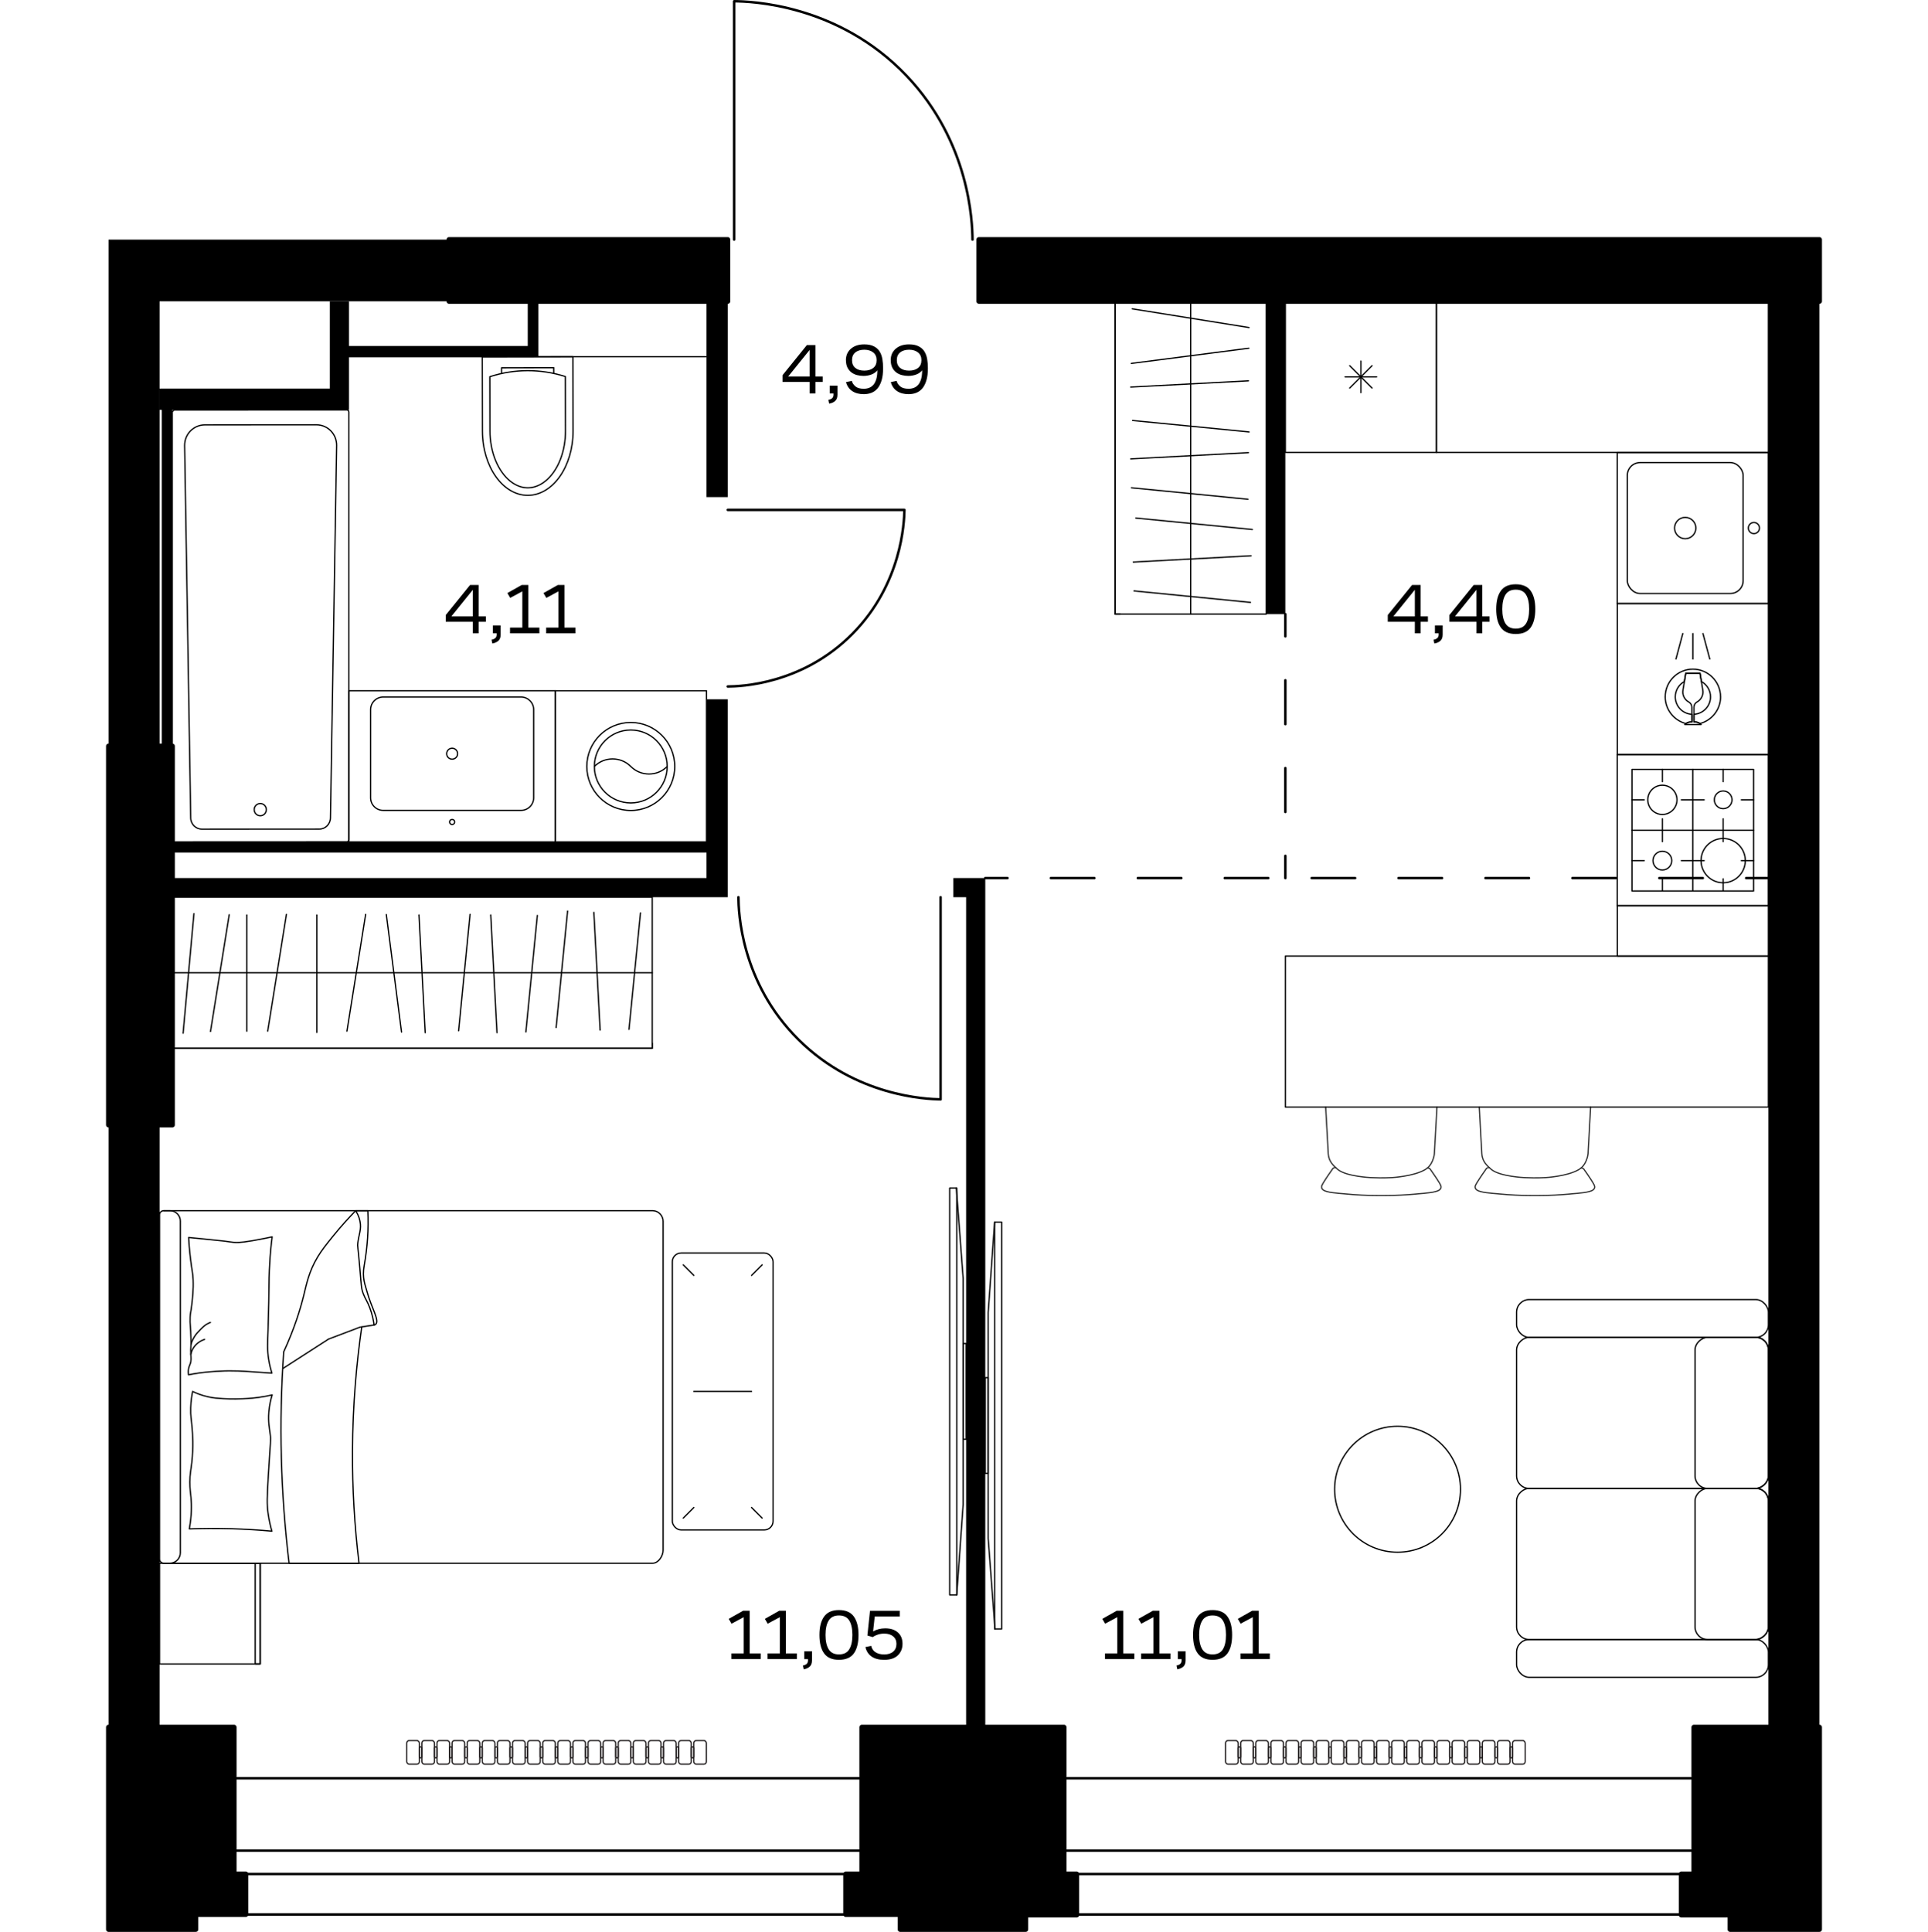
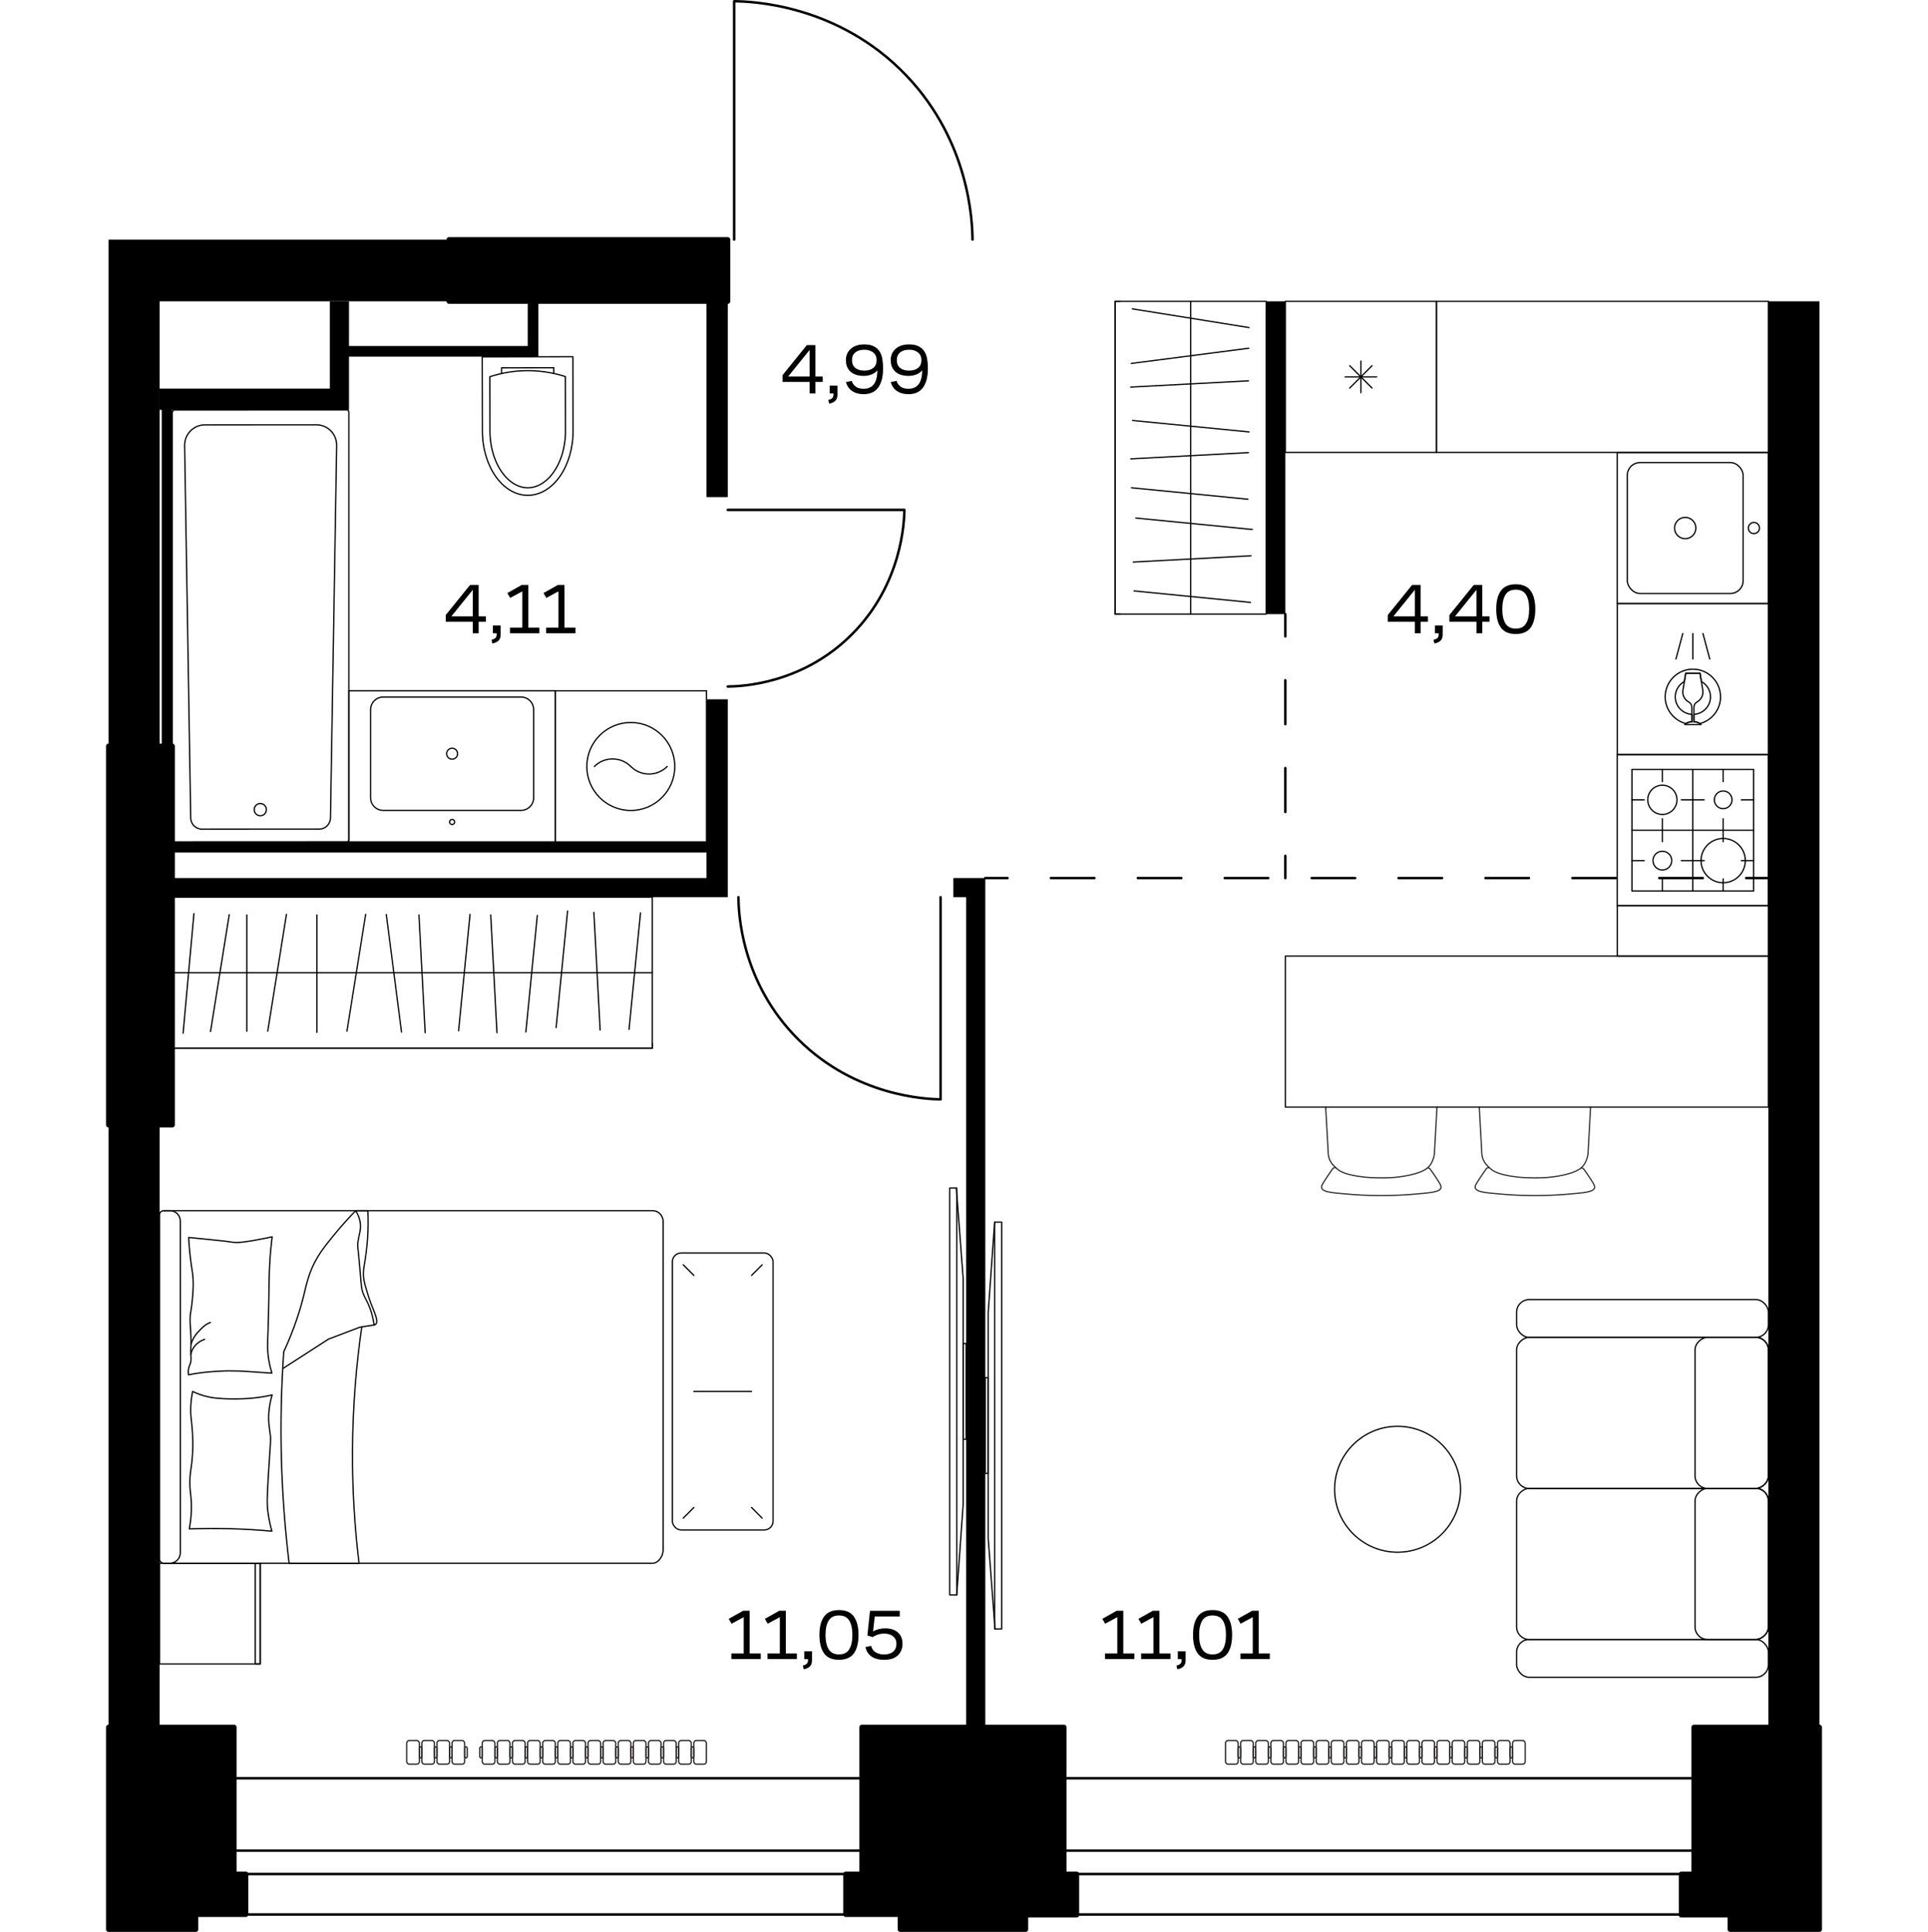
<svg xmlns="http://www.w3.org/2000/svg" version="1.1" viewBox="0 0 1000 1001.94">
  <defs>
    <style>
      .st0 {
        stroke-dasharray: 22.54 22.54 22.54 22.54;
      }

      .st0, .st1, .st2, .st3, .st4, .st5 {
        fill: none;
      }

      .st0, .st1, .st2, .st3, .st4, .st5, .st6 {
        stroke-linecap: round;
        stroke-linejoin: round;
      }

      .st0, .st1, .st3, .st4, .st5, .st6 {
        stroke: #000;
      }

      .st0, .st1, .st3, .st5 {
        stroke-width: 1.29px;
      }

      .st1 {
        stroke-dasharray: 22.77 22.77 22.77 22.77;
      }

      .st2 {
        stroke: #231f20;
      }

      .st2, .st4 {
        stroke-width: .65px;
      }

      .st7 {
        opacity: .8;
      }

      .st5 {
        stroke-dasharray: 22.54 22.54 22.54 22.54 22.54 22.54;
      }

      .st6 {
        stroke-width: 2.58px;
      }
    </style>
  </defs>
  <g id="_окна_x2C__двери" data-name="окна_x2C__двери">
    <g>
      <rect class="st3" x="121.41" y="959.81" width="325.61" height="12.14" />
      <rect class="st3" x="121.41" y="922.28" width="325.61" height="70.64" />
    </g>
    <g>
      <rect class="st3" x="551.88" y="959.81" width="326.71" height="12.14" />
      <rect class="st3" x="551.88" y="922.28" width="326.71" height="70.64" />
    </g>
    <path class="st3" d="M487.86,465.32v104.86c-7.46-.13-43.95-1.54-73.62-30.91-30.18-29.87-31.18-66.75-31.23-73.95" />
    <path class="st3" d="M377.48,264.44h91.61c-.11,6.51-1.34,38.4-27,64.32-26.09,26.36-58.32,27.24-64.61,27.29" />
    <path class="st3" d="M504.41,124.27c-.08-9.19-1.42-50.51-34.22-84.99C434.65,1.91,388.94.72,380.79.65v123.62" />
  </g>
  <g id="_Перегородки" data-name="Перегородки">
    <rect x="656.73" y="156.27" width="9.93" height="162.25" />
    <rect x="366.45" y="156.27" width="11.04" height="101.55" />
    <polygon points="366.45 362.68 366.45 436.63 89.4 436.63 89.4 442.15 366.45 442.15 366.45 455.39 89.4 455.39 89.4 465.32 377.48 465.32 377.48 362.68 366.45 362.68" />
    <polygon points="494.48 455.39 494.48 465.32 501.1 465.32 501.1 895.79 511.04 895.79 511.04 455.39 494.48 455.39" />
    <polygon points="273.73 156.27 273.73 179.45 181.02 179.45 181.02 156.27 171.08 156.27 171.08 201.53 82.78 201.53 82.78 212.57 83.88 212.57 83.88 386.96 89.4 386.96 89.4 212.57 181.02 212.57 181.02 184.97 279.25 184.97 279.25 156.27 273.73 156.27" />
  </g>
  <g id="_Перегородки_нес" data-name="Перегородки_нес">
    <polygon points="943.71 431.18 943.71 426.77 943.71 187.18 943.71 182.76 943.71 156.27 917.22 156.27 917.22 895.79 943.71 895.79 943.71 456.5 943.71 445.46 943.71 431.18" />
    <rect x="56.29" y="583.43" width="26.49" height="312.36" />
    <polygon points="82.78 156.27 171.08 156.27 181.02 156.27 232.89 156.27 232.89 124.27 66.22 124.27 56.29 124.27 56.29 287.62 56.29 298.66 56.29 337.29 56.29 348.33 56.29 386.96 82.78 386.96 82.78 212.57 82.78 201.53 82.78 156.27" />
  </g>
  <g id="_Пунктир" data-name="Пунктир">
    <g>
      <line class="st3" x1="666.67" y1="318.53" x2="666.67" y2="330.04" />
      <line class="st1" x1="666.67" y1="352.81" x2="666.67" y2="432.49" />
      <line class="st3" x1="666.67" y1="443.87" x2="666.67" y2="455.39" />
    </g>
    <g>
      <line class="st3" x1="511.04" y1="455.39" x2="522.56" y2="455.39" />
      <line class="st0" x1="545.09" y1="455.39" x2="623.98" y2="455.39" />
      <line class="st5" x1="635.25" y1="455.39" x2="894.43" y2="455.39" />
      <line class="st3" x1="905.7" y1="455.39" x2="917.22" y2="455.39" />
    </g>
  </g>
  <g id="_Мебель" data-name="Мебель">
    <g>
      <rect class="st4" x="859.01" y="713.75" width="78.37" height="38.05" rx="6.53" ry="6.53" transform="translate(165.42 1630.97) rotate(-90)" />
      <rect class="st4" x="786.62" y="850.3" width="130.6" height="19.59" rx="6.53" ry="6.53" transform="translate(1703.84 1720.19) rotate(180)" />
      <rect class="st4" x="786.62" y="673.99" width="130.6" height="19.59" rx="6.53" ry="6.53" transform="translate(1703.84 1367.58) rotate(180)" />
      <rect class="st4" x="859.01" y="792.09" width="78.37" height="38.05" rx="6.53" ry="6.53" transform="translate(1709.31 -87.08) rotate(90)" />
      <rect class="st4" x="812.73" y="667.47" width="78.37" height="130.6" rx="6.53" ry="6.53" transform="translate(119.15 1584.69) rotate(-90)" />
      <rect class="st4" x="812.73" y="745.81" width="78.37" height="130.6" rx="6.53" ry="6.53" transform="translate(1663.03 -40.81) rotate(90)" />
    </g>
    <g>
      <rect class="st4" x="666.67" y="156.27" width="78.36" height="78.36" />
      <g>
        <line class="st4" x1="700.06" y1="189.67" x2="711.63" y2="201.24" />
        <line class="st4" x1="700.06" y1="201.24" x2="711.63" y2="189.67" />
        <line class="st4" x1="697.67" y1="195.46" x2="714.03" y2="195.46" />
        <line class="st4" x1="705.85" y1="203.63" x2="705.85" y2="187.27" />
      </g>
    </g>
    <g>
      <rect class="st4" x="838.86" y="312.99" width="78.36" height="78.36" />
      <line class="st4" x1="872.81" y1="328.58" x2="869.27" y2="341.78" />
      <line class="st4" x1="878.04" y1="341.78" x2="878.04" y2="328.58" />
      <line class="st4" x1="886.81" y1="341.78" x2="883.27" y2="328.58" />
      <path class="st4" d="M878.59,374.46v-7.58s0-.07,0-.1c0-1.12.61-2.15,1.58-2.69,1.91-1.04,3.1-3.04,3.1-5.22,0-.38-.04-.76-.11-1.13l-1.42-8.57h-7.4s-1.42,8.57-1.42,8.57c-.07.37-.11.75-.11,1.13,0,2.17,1.19,4.18,3.1,5.22.98.54,1.58,1.57,1.58,2.69,0,.03,0,.07,0,.1v7.58c-.14-.01-.29-.02-.43-.02-1.22,0-2.38.48-3.25,1.34h8.52c-.88-.86-2.05-1.35-3.28-1.35-.16,0-.31,0-.47.03Z" />
      <path class="st4" d="M892.39,361.41c0-7.93-6.43-14.35-14.35-14.35-7.93,0-14.35,6.43-14.35,14.35,0,6.67,4.56,12.26,10.73,13.87.77-.55,1.69-.85,2.65-.85.14,0,.29,0,.43.02v-3.96c-4.79-.29-8.59-4.22-8.59-9.08,0-3.44,1.92-6.39,4.73-7.95l.71-4.29h7.4s.71,4.29.71,4.29c2.81,1.56,4.73,4.52,4.73,7.95,0,4.86-3.8,8.79-8.59,9.08v3.96c.15-.02.31-.03.47-.03.96,0,1.88.3,2.66.84,6.14-1.62,10.68-7.21,10.68-13.86Z" />
    </g>
    <g>
      <line class="st4" x1="89.4" y1="504.51" x2="338.3" y2="504.51" />
      <line class="st4" x1="179.96" y1="534.79" x2="189.66" y2="474.22" />
      <line class="st4" x1="208.26" y1="535.27" x2="200.37" y2="474.31" />
      <line class="st4" x1="217.29" y1="474.52" x2="220.53" y2="535.59" />
      <line class="st4" x1="243.79" y1="474.2" x2="237.85" y2="534.62" />
      <line class="st4" x1="257.76" y1="535.59" x2="254.52" y2="474.52" />
      <line class="st4" x1="128.03" y1="474.53" x2="128.03" y2="534.82" />
      <line class="st4" x1="138.87" y1="534.79" x2="148.57" y2="474.22" />
      <line class="st4" x1="164.36" y1="535.46" x2="164.36" y2="474.53" />
      <line class="st4" x1="109.19" y1="534.96" x2="118.89" y2="474.4" />
      <line class="st4" x1="100.59" y1="473.83" x2="94.97" y2="535.87" />
      <rect class="st4" x="89.4" y="465.33" width="248.9" height="78.36" />
      <polyline class="st4" points="89.4 541.07 89.4 543.69 338.3 543.69 338.3 541.07" />
      <line class="st4" x1="278.69" y1="474.79" x2="272.75" y2="535.21" />
      <line class="st4" x1="294.39" y1="472.5" x2="288.45" y2="532.92" />
      <line class="st4" x1="311.27" y1="534.25" x2="308.03" y2="473.19" />
      <line class="st4" x1="332.21" y1="473.45" x2="326.26" y2="533.87" />
    </g>
    <g>
      <line class="st4" x1="617.55" y1="156.27" x2="617.55" y2="318.53" />
      <line class="st4" x1="587.27" y1="160.18" x2="647.83" y2="169.89" />
      <line class="st4" x1="586.79" y1="188.49" x2="647.75" y2="180.6" />
      <line class="st4" x1="647.53" y1="197.51" x2="586.47" y2="200.75" />
      <line class="st4" x1="647.86" y1="224.01" x2="587.44" y2="218.07" />
      <line class="st4" x1="586.47" y1="237.98" x2="647.53" y2="234.74" />
      <rect class="st4" x="578.37" y="156.27" width="78.36" height="162.25" />
      <polyline class="st4" points="580.98 156.27 578.37 156.27 578.37 318.53 580.98 318.53" />
      <line class="st4" x1="647.26" y1="258.92" x2="586.85" y2="252.97" />
      <line class="st4" x1="649.56" y1="274.61" x2="589.14" y2="268.67" />
      <line class="st4" x1="587.8" y1="291.5" x2="648.87" y2="288.25" />
      <line class="st4" x1="648.6" y1="312.43" x2="588.18" y2="306.48" />
    </g>
    <g>
      <polyline class="st4" points="515.88 633.82 512.56 680.71 512.56 797.92 516.08 844.82" />
      <polygon class="st4" points="512.54 764.16 512.54 714.51 511.04 714.52 511.04 764.17 512.54 764.16" />
      <rect class="st4" x="515.88" y="633.81" width="3.66" height="211.02" />
    </g>
    <g>
      <polyline class="st4" points="496.24 827.15 499.56 780.26 499.56 663.05 496.04 616.16" />
      <polygon class="st4" points="499.58 696.81 499.58 746.46 501.08 746.45 501.08 696.8 499.58 696.81" />
      <rect class="st4" x="492.58" y="616.15" width="3.66" height="211.02" />
    </g>
    <g>
      <path class="st4" d="M84.9,810.73h253.66c2.98,0,5.39-3.79,5.39-6.76v-170.51c0-2.97-2.41-5.57-5.39-5.57H84.9" />
      <path class="st4" d="M106.13,694.63c-.79.27-1.92.74-3.1,1.6-.53.38-1.54,1.14-2.47,2.47-.97,1.4-1.38,2.78-1.57,3.69" />
      <path class="st4" d="M93.52,805.36v-172.09c0-2.97-2.41-5.38-5.39-5.38h-3.23c-1.19,0-2.16.96-2.16,2.15v178.54c0,1.19.97,2.15,2.16,2.15h3.23c2.98,0,5.39-2.41,5.39-5.38Z" />
      <path class="st4" d="M184.47,627.89h3.17c1.06,0,2.11,0,3.17,0,.43,9.68-.21,18.95-1.91,28.49-1.16,6.47.49,9.85,1.47,13.51,2.2,8.2,6.64,15,4.52,16.9-.29.26-.63.36-.86.4-.28-2.14-.86-5.33-2.25-8.98-1.36-3.59-2.28-4.4-3.37-7.29-1.03-2.71-.98-4-1.69-12.34-1.08-12.77-1.38-12.03-1.12-14.03.59-4.65,1.99-6.94,1.12-11.22-.49-2.45-1.48-4.21-2.25-5.43-2.92,3.05-7.09,7.46-11.8,13.29-3.39,4.2-5.71,7.08-7.87,10.66-4.61,7.66-5.78,14.04-7.3,20.2-1.76,7.07-4.79,17.04-10.34,29.08-2.55,37.13-1.61,72.66,2.79,109.61,12.09,0,24.18,0,36.28,0-2.36-19.46-3.49-38.63-3.39-58.19.12-23.98,2.09-45.61,4.8-64.38" />
      <polyline class="st4" points="194.02 687.19 186.72 688.31 170.42 694.49 146.85 709.67" />
      <path class="st4" d="M141.04,794.15c-.65-2.22-1.49-5.56-2.03-9.68-.58-4.47-.51-7.63.19-19.37,1.09-18.16,1.37-18,.99-21.01-.41-3.26-1.14-6.59-.74-11.7.3-3.8,1.08-6.88,1.72-8.94-.87.2-2.09.48-3.56.75-4.97.92-8.82,1.11-11.59,1.23-5.27.24-9.18.02-10.29-.05-2.95-.18-4.96-.31-7.62-.89-3.53-.77-6.32-1.92-8.21-2.84-.4,1.98-.88,4.92-.99,8.51-.13,4.27.36,5.86.74,10.55.23,2.8.75,9.68-.17,17.77-.46,4.09-1,5.89-1.01,10.18,0,3.56.36,5.72.57,7.94.36,3.84.44,9.33-.85,16.35,6.79-.25,14.02-.31,21.63-.1,7.47.21,14.55.67,21.21,1.28Z" />
      <path class="st4" d="M109.13,685.86c-.47.18-1.15.47-1.91.92-.53.31-1.46.92-3.24,2.75-1.36,1.4-2.04,2.1-2.78,3.18-.65.95-1.5,2.42-2.13,4.42" />
      <path class="st4" d="M97.77,713.03c1.5-.31,3.46-.67,5.77-.98,2.3-.32,4.03-.47,5.63-.6,1.56-.13,4.03-.34,7.28-.43.66-.02,3.43-.09,7.24.03,2.08.07,3.42.15,8.01.47,3.94.27,7.16.5,9.33.65-.52-1.67-1.19-4.13-1.67-7.16-.79-5.01-.55-8.39-.3-15.59.12-3.32.19-6.9.35-14.05.22-10.46.05-10.51.31-16.5.17-4,.45-8.77,1.1-14.52.13-1.19.26-2.19.34-2.89-.78.17-2.03.44-3.56.75-10.66,2.17-13.74,2.2-15.14,2.17-2.05-.04-3-.35-6.1-.71-4.77-.55-14.63-1.5-18.52-1.88.14,2.51.4,6.35.96,11.03.77,6.49,1.21,7.05,1.37,10.99.2,5.05-.32,9.53-.68,12.67-.53,4.67-.77,4.09-.87,6.58-.17,4.14.31,4.78.43,11.55.09,5.05-.23,3.98-.09,7.38.11,2.48.31,3.74-.34,5.46-.25.67-.63,1.38-.83,2.57-.22,1.24-.13,2.29-.02,2.99Z" />
    </g>
    <g>
      <rect class="st4" x="288.09" y="358.27" width="78.36" height="78.36" />
      <path class="st4" d="M304.37,397.52c0-12.6,10.21-22.81,22.81-22.81,12.6,0,22.81,10.21,22.81,22.81,0,12.6-10.21,22.81-22.81,22.81-12.6,0-22.81-10.21-22.81-22.81" />
-       <path class="st4" d="M308.28,397.52c0-10.44,8.46-18.9,18.9-18.9,10.44,0,18.9,8.46,18.9,18.9,0,10.44-8.46,18.9-18.9,18.9-10.44,0-18.9-8.46-18.9-18.9" />
      <path class="st4" d="M308.28,397.52c5.22-5.22,13.68-5.22,18.9,0h0c5.22,5.22,13.68,5.22,18.9,0" />
    </g>
    <g>
      <line class="st4" x1="354.4" y1="655.98" x2="359.89" y2="661.47" />
      <line class="st4" x1="395.3" y1="655.98" x2="389.81" y2="661.47" />
      <line class="st4" x1="354.4" y1="787.34" x2="359.89" y2="781.84" />
      <line class="st4" x1="395.3" y1="787.34" x2="389.81" y2="781.84" />
      <line class="st4" x1="389.81" y1="721.66" x2="359.89" y2="721.66" />
      <rect class="st4" x="348.73" y="649.83" width="52.24" height="143.66" rx="4.57" ry="4.57" />
    </g>
    <g>
      <rect class="st4" x="82.74" y="810.73" width="52.24" height="52.25" />
      <rect class="st4" x="132.37" y="810.73" width="2.61" height="52.25" />
    </g>
    <circle class="st4" cx="724.88" cy="772.38" r="32.65" />
    <g>
      <g class="st7">
        <path class="st4" d="M824.99,574.19l-1.34,24.25c-.18,1.55-.61,2.75-.96,3.55-.41.95-1.11,2.5-2.71,3.82,0,0-.53.44-1.15.8-5.93,3.49-17.08,4.12-17.08,4.12-4.9.27-8.57.12-11.25,0,0,0-12.44-.56-16.9-4.16-.52-.42-1.06-.93-1.06-.93-1.01-.95-2.17-2.05-2.98-3.65-.35-.7-.83-1.89-.96-3.55l-1.34-24.25" />
        <path class="st4" d="M819.99,605.81c.24-.11.64-.12,1.39.4,2.91,4.08,4.92,7.2,5.45,8.33.2.42.37.95.22,1.51-.16.58-.6.93-.76,1.06-1.75,1.38-7.86,1.77-11.13,2.04-1.52.13-2.25.24-4.36.38-1.47.09-2.94.18-4.41.27-1.78.09-3.29.14-4.44.17-1.77.04-3.17.05-4.45.06-1.14,0-2.09,0-2.77,0l-4.45-.06c-1.57-.04-3.05-.1-4.44-.17-.95-.05-2.49-.13-4.41-.27-2.09-.16-2.84-.25-4.36-.38-3.44-.29-9.39-.65-11.13-2.04-.18-.14-.63-.5-.77-1.11-.14-.57.06-1.1.24-1.46.54-1.11,2.64-4.36,5.66-8.63.81-.45,1.23-.4,1.46-.27" />
      </g>
      <g class="st7">
        <path class="st4" d="M745.32,574.19l-1.34,24.25c-.18,1.55-.61,2.75-.96,3.55-.41.95-1.11,2.5-2.71,3.82,0,0-.53.44-1.15.8-5.93,3.49-17.08,4.12-17.08,4.12-4.9.27-8.57.12-11.25,0,0,0-12.44-.56-16.9-4.16-.52-.42-1.06-.93-1.06-.93-1.01-.95-2.17-2.05-2.98-3.65-.35-.7-.83-1.89-.96-3.55l-1.34-24.25" />
        <path class="st4" d="M740.32,605.81c.24-.11.64-.12,1.39.4,2.91,4.08,4.92,7.2,5.45,8.33.2.42.37.95.22,1.51-.16.58-.6.93-.76,1.06-1.75,1.38-7.86,1.77-11.13,2.04-1.52.13-2.25.24-4.36.38-1.47.09-2.94.18-4.41.27-1.78.09-3.29.14-4.44.17-1.77.04-3.17.05-4.45.06-1.14,0-2.09,0-2.77,0l-4.45-.06c-1.57-.04-3.05-.1-4.44-.17-.95-.05-2.49-.13-4.41-.27-2.09-.16-2.84-.25-4.36-.38-3.44-.29-9.39-.65-11.13-2.04-.18-.14-.63-.5-.77-1.11-.14-.57.06-1.1.24-1.46.54-1.11,2.64-4.36,5.66-8.63.81-.45,1.23-.4,1.46-.27" />
      </g>
      <rect class="st4" x="666.67" y="495.84" width="250.55" height="78.35" />
    </g>
    <rect class="st4" x="745.03" y="156.27" width="172.19" height="78.36" />
    <rect class="st4" x="838.86" y="469.72" width="78.36" height="26.12" />
  </g>
  <g id="_Радиаторы" data-name="Радиаторы">
    <g>
      <rect class="st2" x="784.54" y="902.7" width="6.53" height="12.28" rx="1.31" ry="1.31" />
      <path class="st2" d="M783.88,911.71c.36,0,.65-.29.65-.65v-4.44c0-.36-.29-.65-.65-.65s-.65.29-.65.65v4.44c0,.36.29.65.65.65Z" />
      <rect class="st2" x="776.7" y="902.7" width="6.53" height="12.28" rx="1.31" ry="1.31" />
      <path class="st2" d="M776.05,911.71c.36,0,.65-.29.65-.65v-4.44c0-.36-.29-.65-.65-.65-.36,0-.65.29-.65.65v4.44c0,.36.29.65.65.65Z" />
      <rect class="st2" x="768.86" y="902.7" width="6.53" height="12.28" rx="1.31" ry="1.31" />
      <path class="st2" d="M768.21,911.71c.36,0,.65-.29.65-.65v-4.44c0-.36-.29-.65-.65-.65s-.65.29-.65.65v4.44c0,.36.29.65.65.65Z" />
      <rect class="st2" x="761.03" y="902.7" width="6.53" height="12.28" rx="1.31" ry="1.31" />
      <path class="st2" d="M760.38,911.71c.36,0,.65-.29.65-.65v-4.44c0-.36-.29-.65-.65-.65-.36,0-.65.29-.65.65v4.44c0,.36.29.65.65.65Z" />
      <rect class="st2" x="753.19" y="902.7" width="6.53" height="12.28" rx="1.31" ry="1.31" />
      <path class="st2" d="M752.54,911.71c.36,0,.65-.29.65-.65v-4.44c0-.36-.29-.65-.65-.65s-.65.29-.65.65v4.44c0,.36.29.65.65.65Z" />
      <rect class="st2" x="745.36" y="902.7" width="6.53" height="12.28" rx="1.31" ry="1.31" />
      <path class="st2" d="M744.7,911.71c.36,0,.65-.29.65-.65v-4.44c0-.36-.29-.65-.65-.65s-.65.29-.65.65v4.44c0,.36.29.65.65.65Z" />
      <rect class="st2" x="737.52" y="902.7" width="6.53" height="12.28" rx="1.31" ry="1.31" />
      <path class="st2" d="M736.87,911.71c.36,0,.65-.29.65-.65v-4.44c0-.36-.29-.65-.65-.65-.36,0-.65.29-.65.65v4.44c0,.36.29.65.65.65Z" />
      <rect class="st2" x="729.68" y="902.7" width="6.53" height="12.28" rx="1.31" ry="1.31" />
      <path class="st2" d="M729.03,911.71c.36,0,.65-.29.65-.65v-4.44c0-.36-.29-.65-.65-.65s-.65.29-.65.65v4.44c0,.36.29.65.65.65Z" />
      <rect class="st2" x="721.85" y="902.7" width="6.53" height="12.28" rx="1.31" ry="1.31" />
      <path class="st2" d="M721.19,911.71c.36,0,.65-.29.65-.65v-4.44c0-.36-.29-.65-.65-.65s-.65.29-.65.65v4.44c0,.36.29.65.65.65Z" />
      <rect class="st2" x="714.01" y="902.7" width="6.53" height="12.28" rx="1.31" ry="1.31" />
      <path class="st2" d="M713.36,911.71c.36,0,.65-.29.65-.65v-4.44c0-.36-.29-.65-.65-.65s-.65.29-.65.65v4.44c0,.36.29.65.65.65Z" />
      <rect class="st2" x="706.18" y="902.7" width="6.53" height="12.28" rx="1.31" ry="1.31" />
      <path class="st2" d="M705.52,911.71c.36,0,.65-.29.65-.65v-4.44c0-.36-.29-.65-.65-.65s-.65.29-.65.65v4.44c0,.36.29.65.65.65Z" />
      <rect class="st2" x="698.34" y="902.7" width="6.53" height="12.28" rx="1.31" ry="1.31" />
      <path class="st2" d="M697.69,911.71c.36,0,.65-.29.65-.65v-4.44c0-.36-.29-.65-.65-.65-.36,0-.65.29-.65.65v4.44c0,.36.29.65.65.65Z" />
      <rect class="st2" x="690.5" y="902.7" width="6.53" height="12.28" rx="1.31" ry="1.31" />
      <path class="st2" d="M689.85,911.71c.36,0,.65-.29.65-.65v-4.44c0-.36-.29-.65-.65-.65s-.65.29-.65.65v4.44c0,.36.29.65.65.65Z" />
      <rect class="st2" x="682.67" y="902.7" width="6.53" height="12.28" rx="1.31" ry="1.31" />
      <path class="st2" d="M682.01,911.71c.36,0,.65-.29.65-.65v-4.44c0-.36-.29-.65-.65-.65s-.65.29-.65.65v4.44c0,.36.29.65.65.65Z" />
      <rect class="st2" x="674.83" y="902.7" width="6.53" height="12.28" rx="1.31" ry="1.31" />
      <path class="st2" d="M674.18,911.71c.36,0,.65-.29.65-.65v-4.44c0-.36-.29-.65-.65-.65s-.65.29-.65.65v4.44c0,.36.29.65.65.65Z" />
      <rect class="st2" x="667" y="902.7" width="6.53" height="12.28" rx="1.31" ry="1.31" />
      <path class="st2" d="M666.34,911.71c.36,0,.65-.29.65-.65v-4.44c0-.36-.29-.65-.65-.65s-.65.29-.65.65v4.44c0,.36.29.65.65.65Z" />
      <rect class="st2" x="659.16" y="902.7" width="6.53" height="12.28" rx="1.31" ry="1.31" />
      <path class="st2" d="M658.51,911.71c.36,0,.65-.29.65-.65v-4.44c0-.36-.29-.65-.65-.65s-.65.29-.65.65v4.44c0,.36.29.65.65.65Z" />
      <rect class="st2" x="651.32" y="902.7" width="6.53" height="12.28" rx="1.31" ry="1.31" />
      <path class="st2" d="M650.67,911.71c.36,0,.65-.29.65-.65v-4.44c0-.36-.29-.65-.65-.65s-.65.29-.65.65v4.44c0,.36.29.65.65.65Z" />
      <rect class="st2" x="643.49" y="902.7" width="6.53" height="12.28" rx="1.31" ry="1.31" />
      <path class="st2" d="M642.83,911.71c.36,0,.65-.29.65-.65v-4.44c0-.36-.29-.65-.65-.65s-.65.29-.65.65v4.44c0,.36.29.65.65.65Z" />
      <rect class="st2" x="635.65" y="902.7" width="6.53" height="12.28" rx="1.31" ry="1.31" />
    </g>
    <g>
      <rect class="st2" x="359.85" y="902.7" width="6.53" height="12.28" rx="1.31" ry="1.31" />
      <path class="st2" d="M359.2,911.71c.36,0,.65-.29.65-.65v-4.44c0-.36-.29-.65-.65-.65s-.65.29-.65.65v4.44c0,.36.29.65.65.65Z" />
      <rect class="st2" x="352.01" y="902.7" width="6.53" height="12.28" rx="1.31" ry="1.31" />
      <path class="st2" d="M351.36,911.71c.36,0,.65-.29.65-.65v-4.44c0-.36-.29-.65-.65-.65-.36,0-.65.29-.65.65v4.44c0,.36.29.65.65.65Z" />
      <rect class="st2" x="344.18" y="902.7" width="6.53" height="12.28" rx="1.31" ry="1.31" />
      <path class="st2" d="M343.52,911.71c.36,0,.65-.29.65-.65v-4.44c0-.36-.29-.65-.65-.65s-.65.29-.65.65v4.44c0,.36.29.65.65.65Z" />
      <rect class="st2" x="336.34" y="902.7" width="6.53" height="12.28" rx="1.31" ry="1.31" />
      <path class="st2" d="M335.69,911.71c.36,0,.65-.29.65-.65v-4.44c0-.36-.29-.65-.65-.65-.36,0-.65.29-.65.65v4.44c0,.36.29.65.65.65Z" />
      <rect class="st2" x="328.51" y="902.7" width="6.53" height="12.28" rx="1.31" ry="1.31" />
      <path class="st2" d="M327.85,911.71c.36,0,.65-.29.65-.65v-4.44c0-.36-.29-.65-.65-.65s-.65.29-.65.65v4.44c0,.36.29.65.65.65Z" />
      <rect class="st2" x="320.67" y="902.7" width="6.53" height="12.28" rx="1.31" ry="1.31" />
      <path class="st2" d="M320.02,911.71c.36,0,.65-.29.65-.65v-4.44c0-.36-.29-.65-.65-.65s-.65.29-.65.65v4.44c0,.36.29.65.65.65Z" />
      <rect class="st2" x="312.83" y="902.7" width="6.53" height="12.28" rx="1.31" ry="1.31" />
      <path class="st2" d="M312.18,911.71c.36,0,.65-.29.65-.65v-4.44c0-.36-.29-.65-.65-.65-.36,0-.65.29-.65.65v4.44c0,.36.29.65.65.65Z" />
      <rect class="st2" x="305" y="902.7" width="6.53" height="12.28" rx="1.31" ry="1.31" />
      <path class="st2" d="M304.34,911.71c.36,0,.65-.29.65-.65v-4.44c0-.36-.29-.65-.65-.65s-.65.29-.65.65v4.44c0,.36.29.65.65.65Z" />
      <rect class="st2" x="297.16" y="902.7" width="6.53" height="12.28" rx="1.31" ry="1.31" />
      <path class="st2" d="M296.51,911.71c.36,0,.65-.29.65-.65v-4.44c0-.36-.29-.65-.65-.65s-.65.29-.65.65v4.44c0,.36.29.65.65.65Z" />
      <rect class="st2" x="289.33" y="902.7" width="6.53" height="12.28" rx="1.31" ry="1.31" />
      <path class="st2" d="M288.67,911.71c.36,0,.65-.29.65-.65v-4.44c0-.36-.29-.65-.65-.65s-.65.29-.65.65v4.44c0,.36.29.65.65.65Z" />
      <rect class="st2" x="281.49" y="902.7" width="6.53" height="12.28" rx="1.31" ry="1.31" />
      <path class="st2" d="M280.84,911.71c.36,0,.65-.29.65-.65v-4.44c0-.36-.29-.65-.65-.65s-.65.29-.65.65v4.44c0,.36.29.65.65.65Z" />
      <rect class="st2" x="273.65" y="902.7" width="6.53" height="12.28" rx="1.31" ry="1.31" />
      <path class="st2" d="M273,911.71c.36,0,.65-.29.65-.65v-4.44c0-.36-.29-.65-.65-.65-.36,0-.65.29-.65.65v4.44c0,.36.29.65.65.65Z" />
      <rect class="st2" x="265.82" y="902.7" width="6.53" height="12.28" rx="1.31" ry="1.31" />
      <path class="st2" d="M265.16,911.71c.36,0,.65-.29.65-.65v-4.44c0-.36-.29-.65-.65-.65s-.65.29-.65.65v4.44c0,.36.29.65.65.65Z" />
      <rect class="st2" x="257.98" y="902.7" width="6.53" height="12.28" rx="1.31" ry="1.31" />
      <path class="st2" d="M257.33,911.71c.36,0,.65-.29.65-.65v-4.44c0-.36-.29-.65-.65-.65s-.65.29-.65.65v4.44c0,.36.29.65.65.65Z" />
      <rect class="st2" x="250.14" y="902.7" width="6.53" height="12.28" rx="1.31" ry="1.31" />
      <path class="st2" d="M249.49,911.71c.36,0,.65-.29.65-.65v-4.44c0-.36-.29-.65-.65-.65s-.65.29-.65.65v4.44c0,.36.29.65.65.65Z" />
-       <rect class="st2" x="242.31" y="902.7" width="6.53" height="12.28" rx="1.31" ry="1.31" />
      <path class="st2" d="M241.66,911.71c.36,0,.65-.29.65-.65v-4.44c0-.36-.29-.65-.65-.65s-.65.29-.65.65v4.44c0,.36.29.65.65.65Z" />
      <rect class="st2" x="234.47" y="902.7" width="6.53" height="12.28" rx="1.31" ry="1.31" />
      <path class="st2" d="M233.82,911.71c.36,0,.65-.29.65-.65v-4.44c0-.36-.29-.65-.65-.65s-.65.29-.65.65v4.44c0,.36.29.65.65.65Z" />
      <rect class="st2" x="226.64" y="902.7" width="6.53" height="12.28" rx="1.31" ry="1.31" />
      <path class="st2" d="M225.98,911.71c.36,0,.65-.29.65-.65v-4.44c0-.36-.29-.65-.65-.65s-.65.29-.65.65v4.44c0,.36.29.65.65.65Z" />
      <rect class="st2" x="218.8" y="902.7" width="6.53" height="12.28" rx="1.31" ry="1.31" />
      <path class="st2" d="M218.15,911.71c.36,0,.65-.29.65-.65v-4.44c0-.36-.29-.65-.65-.65s-.65.29-.65.65v4.44c0,.36.29.65.65.65Z" />
      <rect class="st2" x="210.96" y="902.7" width="6.53" height="12.28" rx="1.31" ry="1.31" />
    </g>
  </g>
  <g id="_Сантехника" data-name="Сантехника">
    <g>
      <path class="st4" d="M174.62,231.1l-3.21,193.1c-.05,3.21-2.64,5.79-5.82,5.79l-60.85.03c-3.18,0-5.77-2.57-5.83-5.78l-3.15-193.1c0-.06,0-.13,0-.19,0-5.86,4.69-10.6,10.48-10.61l57.89-.03c.06,0,.12,0,.19,0,5.79.1,10.4,4.93,10.3,10.78Z" />
      <path class="st4" d="M90.44,436.61l89.44-.04c.6,0,1.08-.49,1.08-1.1v-221.77c0-.61-.49-1.1-1.09-1.1l-89.44.04c-.6,0-1.08,1.1-1.08,1.1v221.77c0,.61.49,1.1,1.09,1.1Z" />
      <ellipse class="st4" cx="135.01" cy="419.9" rx="3.15" ry="3.18" />
    </g>
    <g>
      <rect class="st4" x="844.04" y="239.9" width="60.08" height="67.91" rx="6.63" ry="6.63" />
      <circle class="st4" cx="909.71" cy="273.86" r="2.89" />
      <circle class="st4" cx="874.07" cy="273.86" r="5.53" />
      <rect class="st4" x="838.81" y="234.68" width="78.36" height="78.36" />
    </g>
    <g>
      <line class="st4" x1="909.52" y1="430.58" x2="846.46" y2="430.58" />
      <rect class="st4" x="846.46" y="399.04" width="63.07" height="63.07" />
      <circle class="st4" cx="862.22" cy="414.81" r="7.58" />
      <circle class="st4" cx="862.22" cy="446.34" r="4.87" />
      <line class="st4" x1="852.8" y1="446.34" x2="846.46" y2="446.34" />
      <line class="st4" x1="862.22" y1="424.65" x2="862.22" y2="436.51" />
      <line class="st4" x1="877.99" y1="461.8" x2="877.99" y2="399.04" />
      <line class="st4" x1="862.22" y1="462.11" x2="862.22" y2="455.77" />
      <line class="st4" x1="872.06" y1="446.34" x2="883.92" y2="446.34" />
      <circle class="st4" cx="893.76" cy="446.34" r="11.48" />
      <circle class="st4" cx="893.76" cy="414.81" r="4.59" />
      <line class="st4" x1="852.8" y1="414.81" x2="846.46" y2="414.81" />
      <line class="st4" x1="893.76" y1="424.65" x2="893.76" y2="436.51" />
      <line class="st4" x1="893.76" y1="462.11" x2="893.76" y2="455.77" />
      <line class="st4" x1="909.52" y1="446.34" x2="903.18" y2="446.34" />
      <line class="st4" x1="893.76" y1="405.39" x2="893.76" y2="399.04" />
      <line class="st4" x1="909.52" y1="414.81" x2="903.18" y2="414.81" />
      <line class="st4" x1="872.06" y1="414.81" x2="883.92" y2="414.81" />
      <line class="st4" x1="862.22" y1="405.39" x2="862.22" y2="399.04" />
      <rect class="st4" x="838.81" y="391.4" width="78.36" height="78.36" />
    </g>
-     <line class="st4" x1="366.4" y1="185.01" x2="180.97" y2="185.01" />
    <g>
      <path class="st4" d="M293.24,195.3c-12.74-4.11-26.46-4.09-39.18.08l.06,28.23c0,2.4.21,4.92.67,7.45.23,1.26.51,2.52.86,3.76.35,1.24.76,2.46,1.23,3.64.47,1.18,1,2.32,1.58,3.4.58,1.08,1.21,2.1,1.88,3.04.67.94,1.38,1.81,2.11,2.6s1.49,1.48,2.26,2.09c1.54,1.22,3.11,2.07,4.64,2.62,1.53.54,3.01.77,4.42.77,1.41,0,2.89-.24,4.42-.79,1.53-.55,3.1-1.41,4.63-2.64.77-.61,1.52-1.31,2.25-2.1.73-.79,1.44-1.66,2.1-2.6.66-.95,1.29-1.97,1.87-3.05.57-1.08,1.1-2.22,1.56-3.4.46-1.18.87-2.4,1.21-3.65.34-1.24.63-2.5.85-3.77.44-2.52.64-5.05.64-7.45l-.06-28.23Z" />
      <polyline class="st4" points="287.21 193.7 287.2 190.71 260.16 190.76 260.16 193.7" />
      <path class="st4" d="M297.15,185.01l-47.02.09.08,38.51c.04,18.4,10.59,33.3,23.57,33.28,12.98-.03,23.48-14.97,23.44-33.37l-.08-38.51Z" />
    </g>
    <g>
      <circle class="st4" cx="234.5" cy="426.29" r="1.31" />
      <path class="st4" d="M270.26,361.51h-71.51c-3.61,0-6.53,2.92-6.53,6.53v45.71c-.01,3.61,2.91,6.53,6.51,6.53h71.53c3.61,0,6.53-2.92,6.53-6.53v-45.71c0-3.61-2.92-6.53-6.53-6.53Z" />
      <circle class="st4" cx="234.5" cy="390.9" r="2.84" />
      <rect class="st4" x="180.97" y="358.25" width="107.07" height="78.36" />
    </g>
  </g>
  <g id="_Несущие" data-name="Несущие">
-     <rect class="st6" x="507.73" y="124.27" width="435.98" height="32.01" />
    <rect class="st6" x="232.89" y="124.27" width="144.59" height="32.01" />
    <polygon class="st6" points="56.29 895.79 56.29 1000.65 101.55 1000.65 101.55 992.92 127.5 992.92 127.5 971.95 121.41 971.95 121.41 895.79 56.29 895.79" />
    <rect class="st6" x="56.29" y="386.96" width="33.11" height="196.47" />
    <polygon class="st6" points="551.88 971.95 551.88 895.79 486.76 895.79 447.02 895.79 447.02 971.95 438.66 971.95 438.66 992.92 466.89 992.92 466.89 1000.65 486.76 1000.65 532.01 1000.65 532.01 993.2 558.44 993.2 558.44 971.95 551.88 971.95" />
    <polygon class="st6" points="943.71 895.79 878.59 895.79 878.59 971.95 872.03 971.95 872.03 993.2 897.35 993.2 897.35 1000.65 898.46 1000.65 943.71 1000.65 943.71 1000.65 943.71 895.79 943.71 895.79" />
  </g>
  <g id="_Площади" data-name="Площади">
    <g>
      <path d="M248.25,303.39v16.29h3.76v2.8h-3.76v5.97h-3.02v-5.97h-14.04v-3.5l12.61-15.59h4.46ZM234.1,319.68h11.13v-13.78l-11.13,13.78Z" />
      <path d="M255.65,328.45v-4.05h4.02v4.72c0,1.47-.41,2.56-1.22,3.26s-1.84,1.15-3.1,1.35l-.41-1.95c.84-.15,1.49-.43,1.95-.85.47-.42.7-1.02.7-1.81v-.66h-1.95Z" />
      <path d="M274.01,325.5h5.75v2.95h-15.22v-2.95h6.38v-18.8l-6.3,3.39-1.47-2.51,7.45-4.2h3.43v22.11Z" />
      <path d="M292.75,325.5h5.75v2.95h-15.22v-2.95h6.38v-18.8l-6.3,3.39-1.47-2.51,7.45-4.2h3.43v22.11Z" />
    </g>
    <g>
      <path d="M388.83,857.51h5.75v2.95h-15.22v-2.95h6.38v-18.8l-6.3,3.39-1.47-2.51,7.45-4.2h3.43v22.11Z" />
      <path d="M407.57,857.51h5.75v2.95h-15.22v-2.95h6.38v-18.8l-6.3,3.39-1.47-2.51,7.45-4.2h3.43v22.11Z" />
      <path d="M417.14,860.46v-4.05h4.02v4.72c0,1.47-.41,2.56-1.22,3.26s-1.84,1.15-3.1,1.35l-.41-1.95c.84-.15,1.49-.43,1.95-.85.47-.42.7-1.02.7-1.81v-.66h-1.95Z" />
      <path d="M435.14,860.83c-3.54,0-6.11-1.11-7.72-3.34-1.61-2.22-2.41-5.41-2.41-9.56s.8-7.25,2.41-9.51c1.61-2.26,4.18-3.39,7.72-3.39s6.14,1.13,7.74,3.39c1.6,2.26,2.4,5.43,2.4,9.51s-.8,7.34-2.4,9.56c-1.6,2.22-4.18,3.34-7.74,3.34ZM435.14,858.03c2.48,0,4.26-.88,5.34-2.65,1.08-1.77,1.62-4.25,1.62-7.45s-.54-5.71-1.62-7.46c-1.08-1.76-2.86-2.64-5.34-2.64s-4.23.88-5.33,2.64c-1.09,1.76-1.64,4.25-1.64,7.46s.55,5.68,1.64,7.45c1.09,1.77,2.87,2.65,5.33,2.65Z" />
      <path d="M451.23,835.4h15.44v2.95h-12.97l-.85,7.78c.79-.49,1.73-.88,2.82-1.18,1.09-.29,2.23-.44,3.41-.44,2.83,0,5.04.71,6.63,2.14,1.6,1.43,2.4,3.38,2.4,5.86s-.81,4.43-2.41,5.99c-1.61,1.56-3.99,2.34-7.13,2.34-2.7,0-4.88-.57-6.52-1.71-1.65-1.14-2.7-2.78-3.17-4.92l2.99-.59c.32,1.47,1.08,2.58,2.29,3.32,1.2.74,2.68,1.11,4.42,1.11,1.99,0,3.55-.48,4.68-1.46,1.13-.97,1.7-2.32,1.7-4.04,0-1.62-.57-2.91-1.71-3.87-1.14-.96-2.68-1.44-4.63-1.44-1.11,0-2.17.16-3.21.48-1.03.32-1.94.76-2.73,1.33l-2.8-.81,1.36-12.83Z" />
    </g>
    <g>
      <path d="M582.6,857.51h5.75v2.95h-15.22v-2.95h6.38v-18.8l-6.3,3.39-1.47-2.51,7.45-4.2h3.43v22.11Z" />
      <path d="M601.34,857.51h5.75v2.95h-15.22v-2.95h6.38v-18.8l-6.3,3.39-1.47-2.51,7.45-4.2h3.43v22.11Z" />
      <path d="M610.91,860.46v-4.05h4.02v4.72c0,1.47-.41,2.56-1.22,3.26s-1.84,1.15-3.1,1.35l-.41-1.95c.84-.15,1.49-.43,1.95-.85.47-.42.7-1.02.7-1.81v-.66h-1.95Z" />
      <path d="M628.92,860.83c-3.54,0-6.11-1.11-7.72-3.34-1.61-2.22-2.41-5.41-2.41-9.56s.8-7.25,2.41-9.51c1.61-2.26,4.18-3.39,7.72-3.39s6.14,1.13,7.74,3.39c1.6,2.26,2.4,5.43,2.4,9.51s-.8,7.34-2.4,9.56c-1.6,2.22-4.18,3.34-7.74,3.34ZM628.92,858.03c2.48,0,4.26-.88,5.34-2.65,1.08-1.77,1.62-4.25,1.62-7.45s-.54-5.71-1.62-7.46c-1.08-1.76-2.86-2.64-5.34-2.64s-4.23.88-5.33,2.64c-1.09,1.76-1.64,4.25-1.64,7.46s.55,5.68,1.64,7.45c1.09,1.77,2.87,2.65,5.33,2.65Z" />
      <path d="M652.86,857.51h5.75v2.95h-15.22v-2.95h6.38v-18.8l-6.3,3.39-1.47-2.51,7.45-4.2h3.43v22.11Z" />
    </g>
    <g>
      <path d="M736.86,303.39v16.29h3.76v2.8h-3.76v5.97h-3.02v-5.97h-14.04v-3.5l12.61-15.59h4.46ZM722.71,319.68h11.13v-13.78l-11.13,13.78Z" />
      <path d="M744.26,328.45v-4.05h4.02v4.72c0,1.47-.41,2.56-1.22,3.26s-1.84,1.15-3.1,1.35l-.41-1.95c.84-.15,1.49-.43,1.95-.85.47-.42.7-1.02.7-1.81v-.66h-1.95Z" />
      <path d="M768.83,303.39v16.29h3.76v2.8h-3.76v5.97h-3.02v-5.97h-14.04v-3.5l12.61-15.59h4.46ZM754.67,319.68h11.13v-13.78l-11.13,13.78Z" />
      <path d="M786.18,328.82c-3.54,0-6.11-1.11-7.72-3.34-1.61-2.22-2.41-5.41-2.41-9.56s.8-7.25,2.41-9.51c1.61-2.26,4.18-3.39,7.72-3.39s6.14,1.13,7.74,3.39c1.6,2.26,2.4,5.43,2.4,9.51s-.8,7.34-2.4,9.56c-1.6,2.22-4.18,3.34-7.74,3.34ZM786.18,326.02c2.48,0,4.26-.88,5.34-2.65,1.08-1.77,1.62-4.25,1.62-7.45s-.54-5.71-1.62-7.46c-1.08-1.76-2.86-2.64-5.34-2.64s-4.23.88-5.33,2.64c-1.09,1.76-1.64,4.25-1.64,7.46s.55,5.68,1.64,7.45c1.09,1.77,2.87,2.65,5.33,2.65Z" />
    </g>
    <g>
      <path d="M422.94,178.99v16.29h3.76v2.8h-3.76v5.97h-3.02v-5.97h-14.04v-3.5l12.61-15.59h4.46ZM408.79,195.28h11.13v-13.78l-11.13,13.78Z" />
      <path d="M430.34,204.05v-4.05h4.02v4.72c0,1.47-.41,2.56-1.22,3.26s-1.84,1.15-3.1,1.35l-.41-1.95c.84-.15,1.49-.43,1.95-.85.47-.42.7-1.02.7-1.81v-.66h-1.95Z" />
      <path d="M438.74,186.8c0-2.46.87-4.44,2.6-5.93,1.73-1.5,4.02-2.25,6.88-2.25,2.06,0,3.74.33,5.03,1s2.29,1.56,2.99,2.69c.7,1.13,1.17,2.45,1.42,3.94.25,1.5.37,3.07.37,4.72,0,2.46-.25,4.54-.76,6.25-.5,1.71-1.2,3.1-2.08,4.17s-1.94,1.84-3.17,2.32-2.56.72-3.98.72c-2.46,0-4.48-.55-6.08-1.64-1.6-1.09-2.65-2.64-3.17-4.63l2.99-.63c.32,1.13.96,2.1,1.94,2.89.97.8,2.41,1.2,4.33,1.2.96,0,1.86-.16,2.71-.48s1.59-.85,2.23-1.58c.64-.74,1.14-1.72,1.51-2.95.37-1.23.55-2.75.55-4.57-.69.93-1.68,1.65-2.97,2.16-1.29.5-2.7.76-4.22.76-1.18,0-2.32-.15-3.41-.44-1.09-.29-2.06-.77-2.91-1.42-.85-.65-1.52-1.49-2.03-2.52-.5-1.03-.75-2.29-.75-3.76ZM448.29,192.22c1.92,0,3.46-.46,4.63-1.38,1.17-.92,1.75-2.27,1.75-4.04s-.58-3.02-1.75-3.98c-1.17-.96-2.71-1.44-4.63-1.44s-3.46.46-4.63,1.38-1.75,2.27-1.75,4.04.58,3.11,1.75,4.04,2.71,1.38,4.63,1.38Z" />
      <path d="M461.98,186.8c0-2.46.87-4.44,2.6-5.93,1.73-1.5,4.02-2.25,6.88-2.25,2.06,0,3.74.33,5.03,1s2.29,1.56,2.99,2.69c.7,1.13,1.17,2.45,1.42,3.94.25,1.5.37,3.07.37,4.72,0,2.46-.25,4.54-.76,6.25-.5,1.71-1.2,3.1-2.08,4.17s-1.94,1.84-3.17,2.32-2.56.72-3.98.72c-2.46,0-4.48-.55-6.08-1.64-1.6-1.09-2.65-2.64-3.17-4.63l2.99-.63c.32,1.13.96,2.1,1.94,2.89.97.8,2.41,1.2,4.33,1.2.96,0,1.86-.16,2.71-.48s1.59-.85,2.23-1.58c.64-.74,1.14-1.72,1.51-2.95.37-1.23.55-2.75.55-4.57-.69.93-1.68,1.65-2.97,2.16-1.29.5-2.7.76-4.22.76-1.18,0-2.32-.15-3.41-.44-1.09-.29-2.06-.77-2.91-1.42-.85-.65-1.52-1.49-2.03-2.52-.5-1.03-.75-2.29-.75-3.76ZM471.53,192.22c1.92,0,3.46-.46,4.63-1.38,1.17-.92,1.75-2.27,1.75-4.04s-.58-3.02-1.75-3.98c-1.17-.96-2.71-1.44-4.63-1.44s-3.46.46-4.63,1.38-1.75,2.27-1.75,4.04.58,3.11,1.75,4.04,2.71,1.38,4.63,1.38Z" />
    </g>
  </g>
</svg>